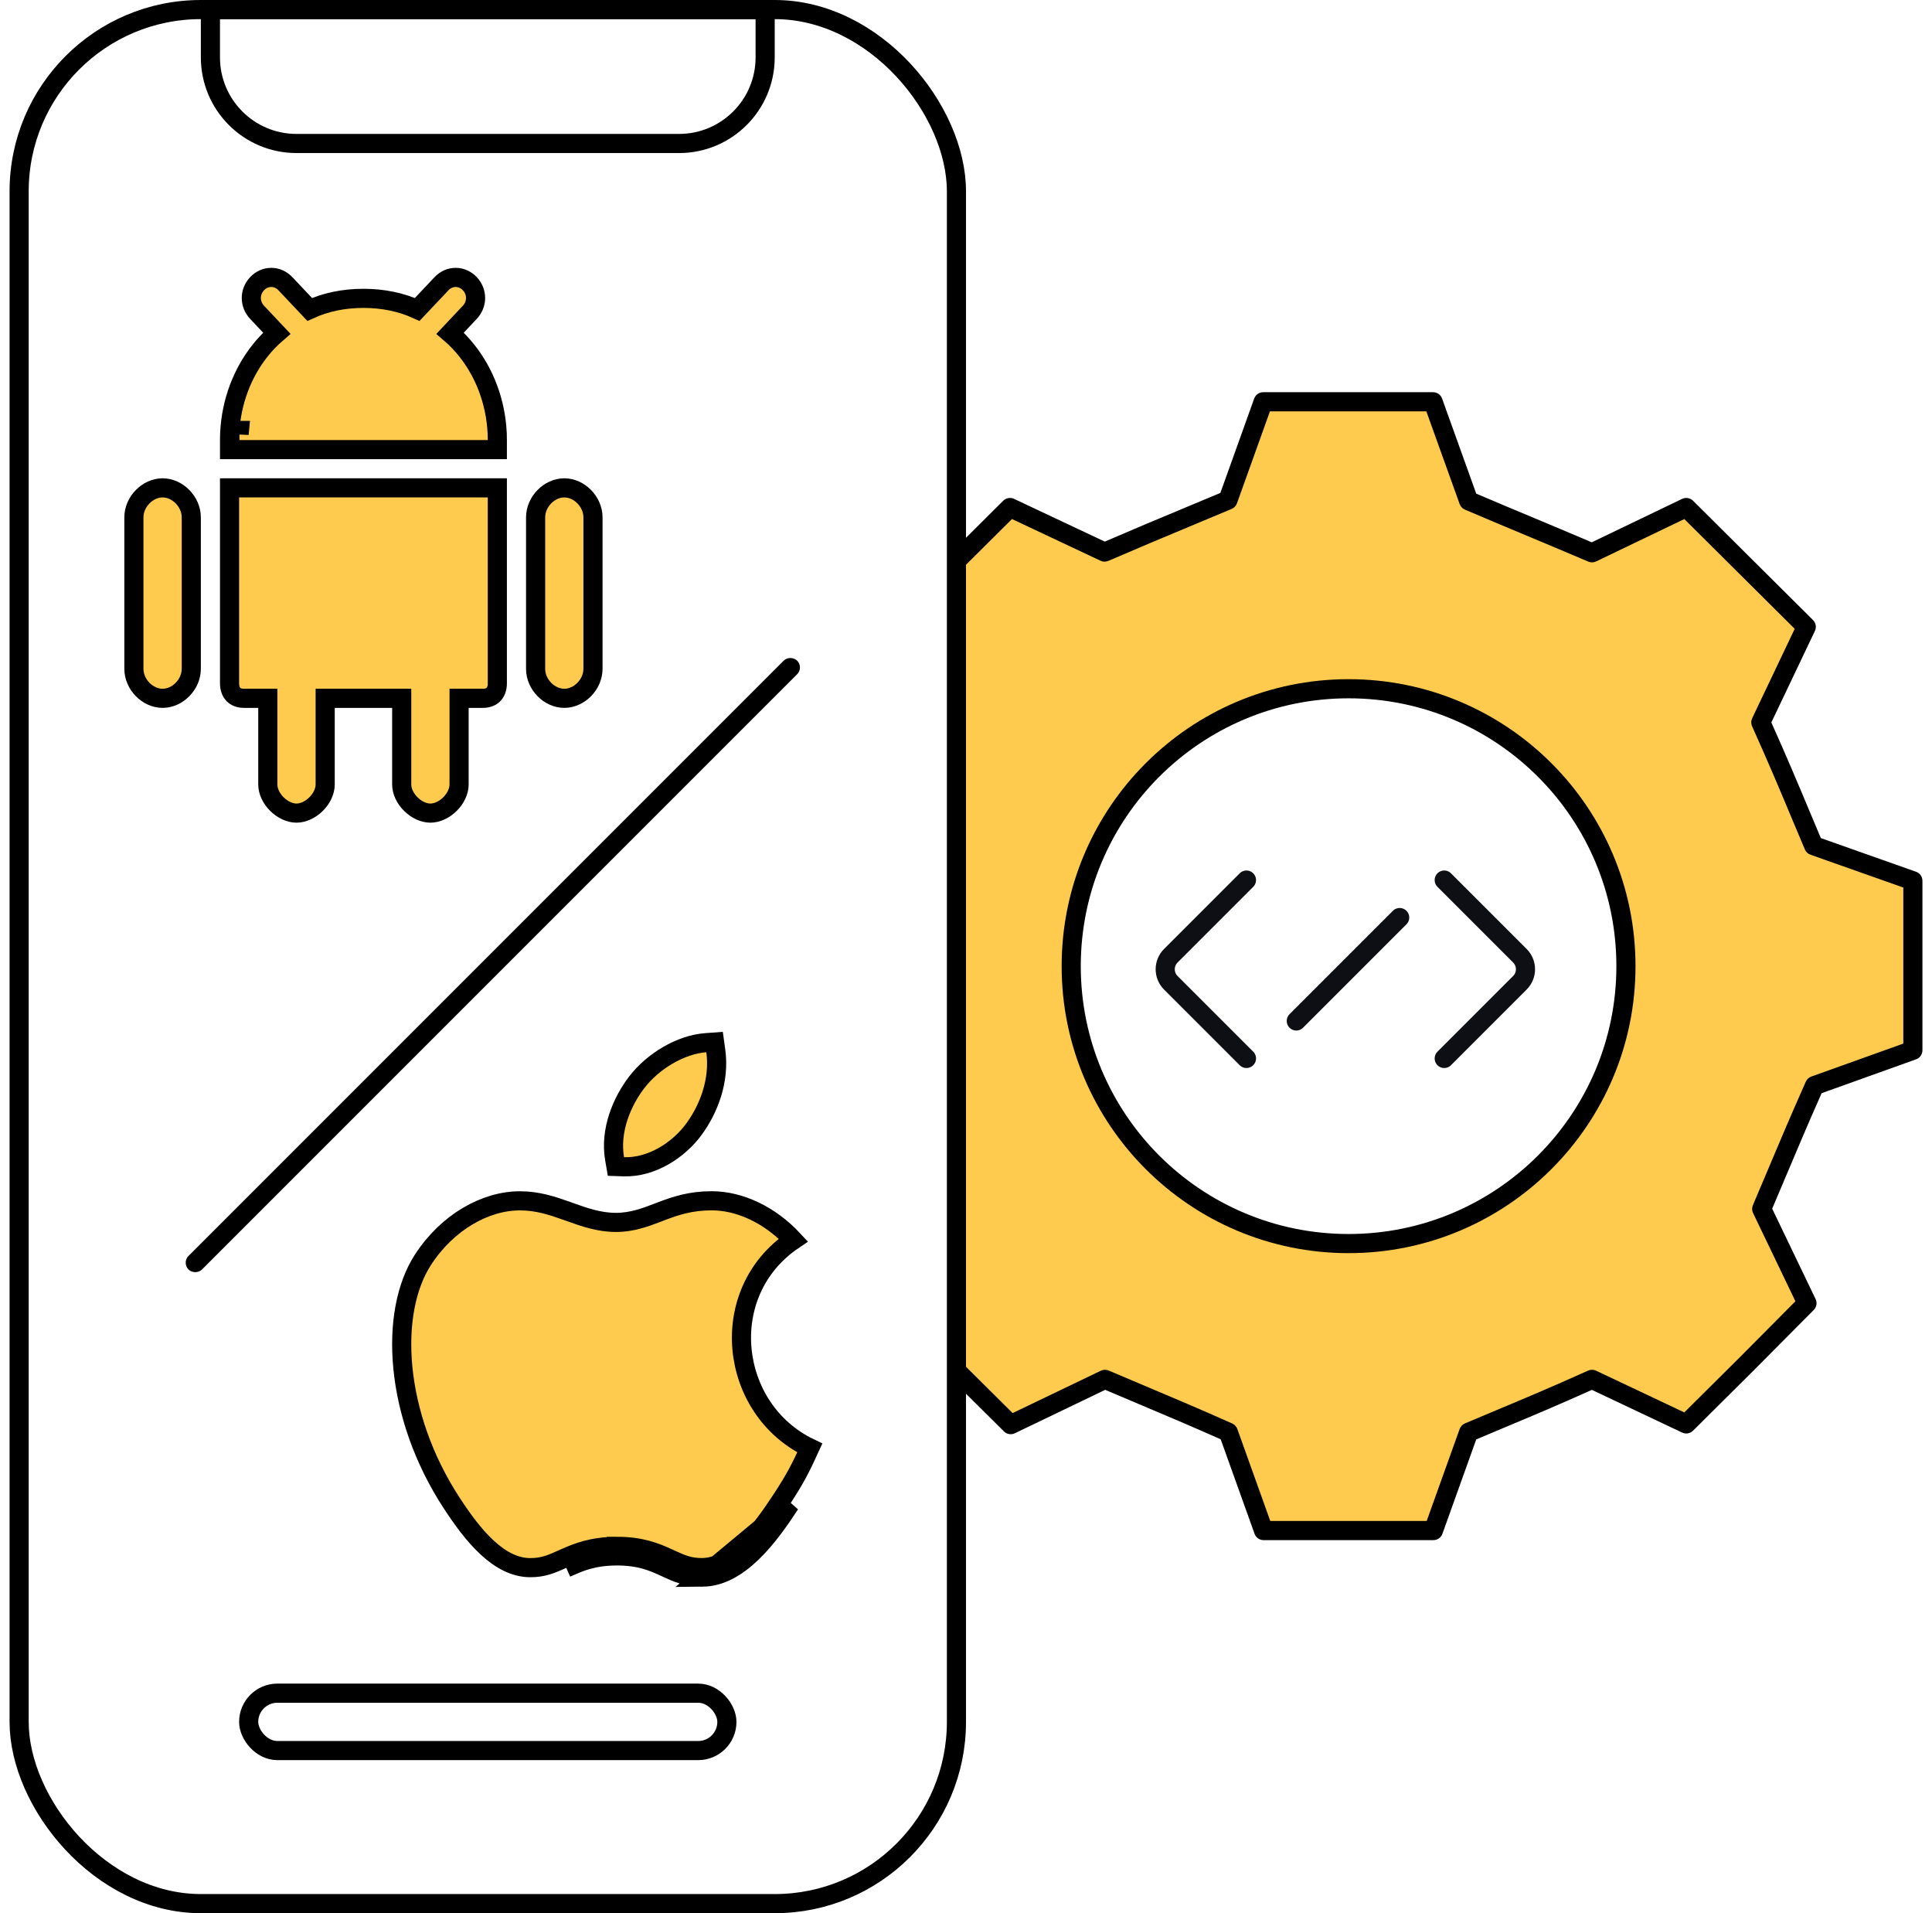
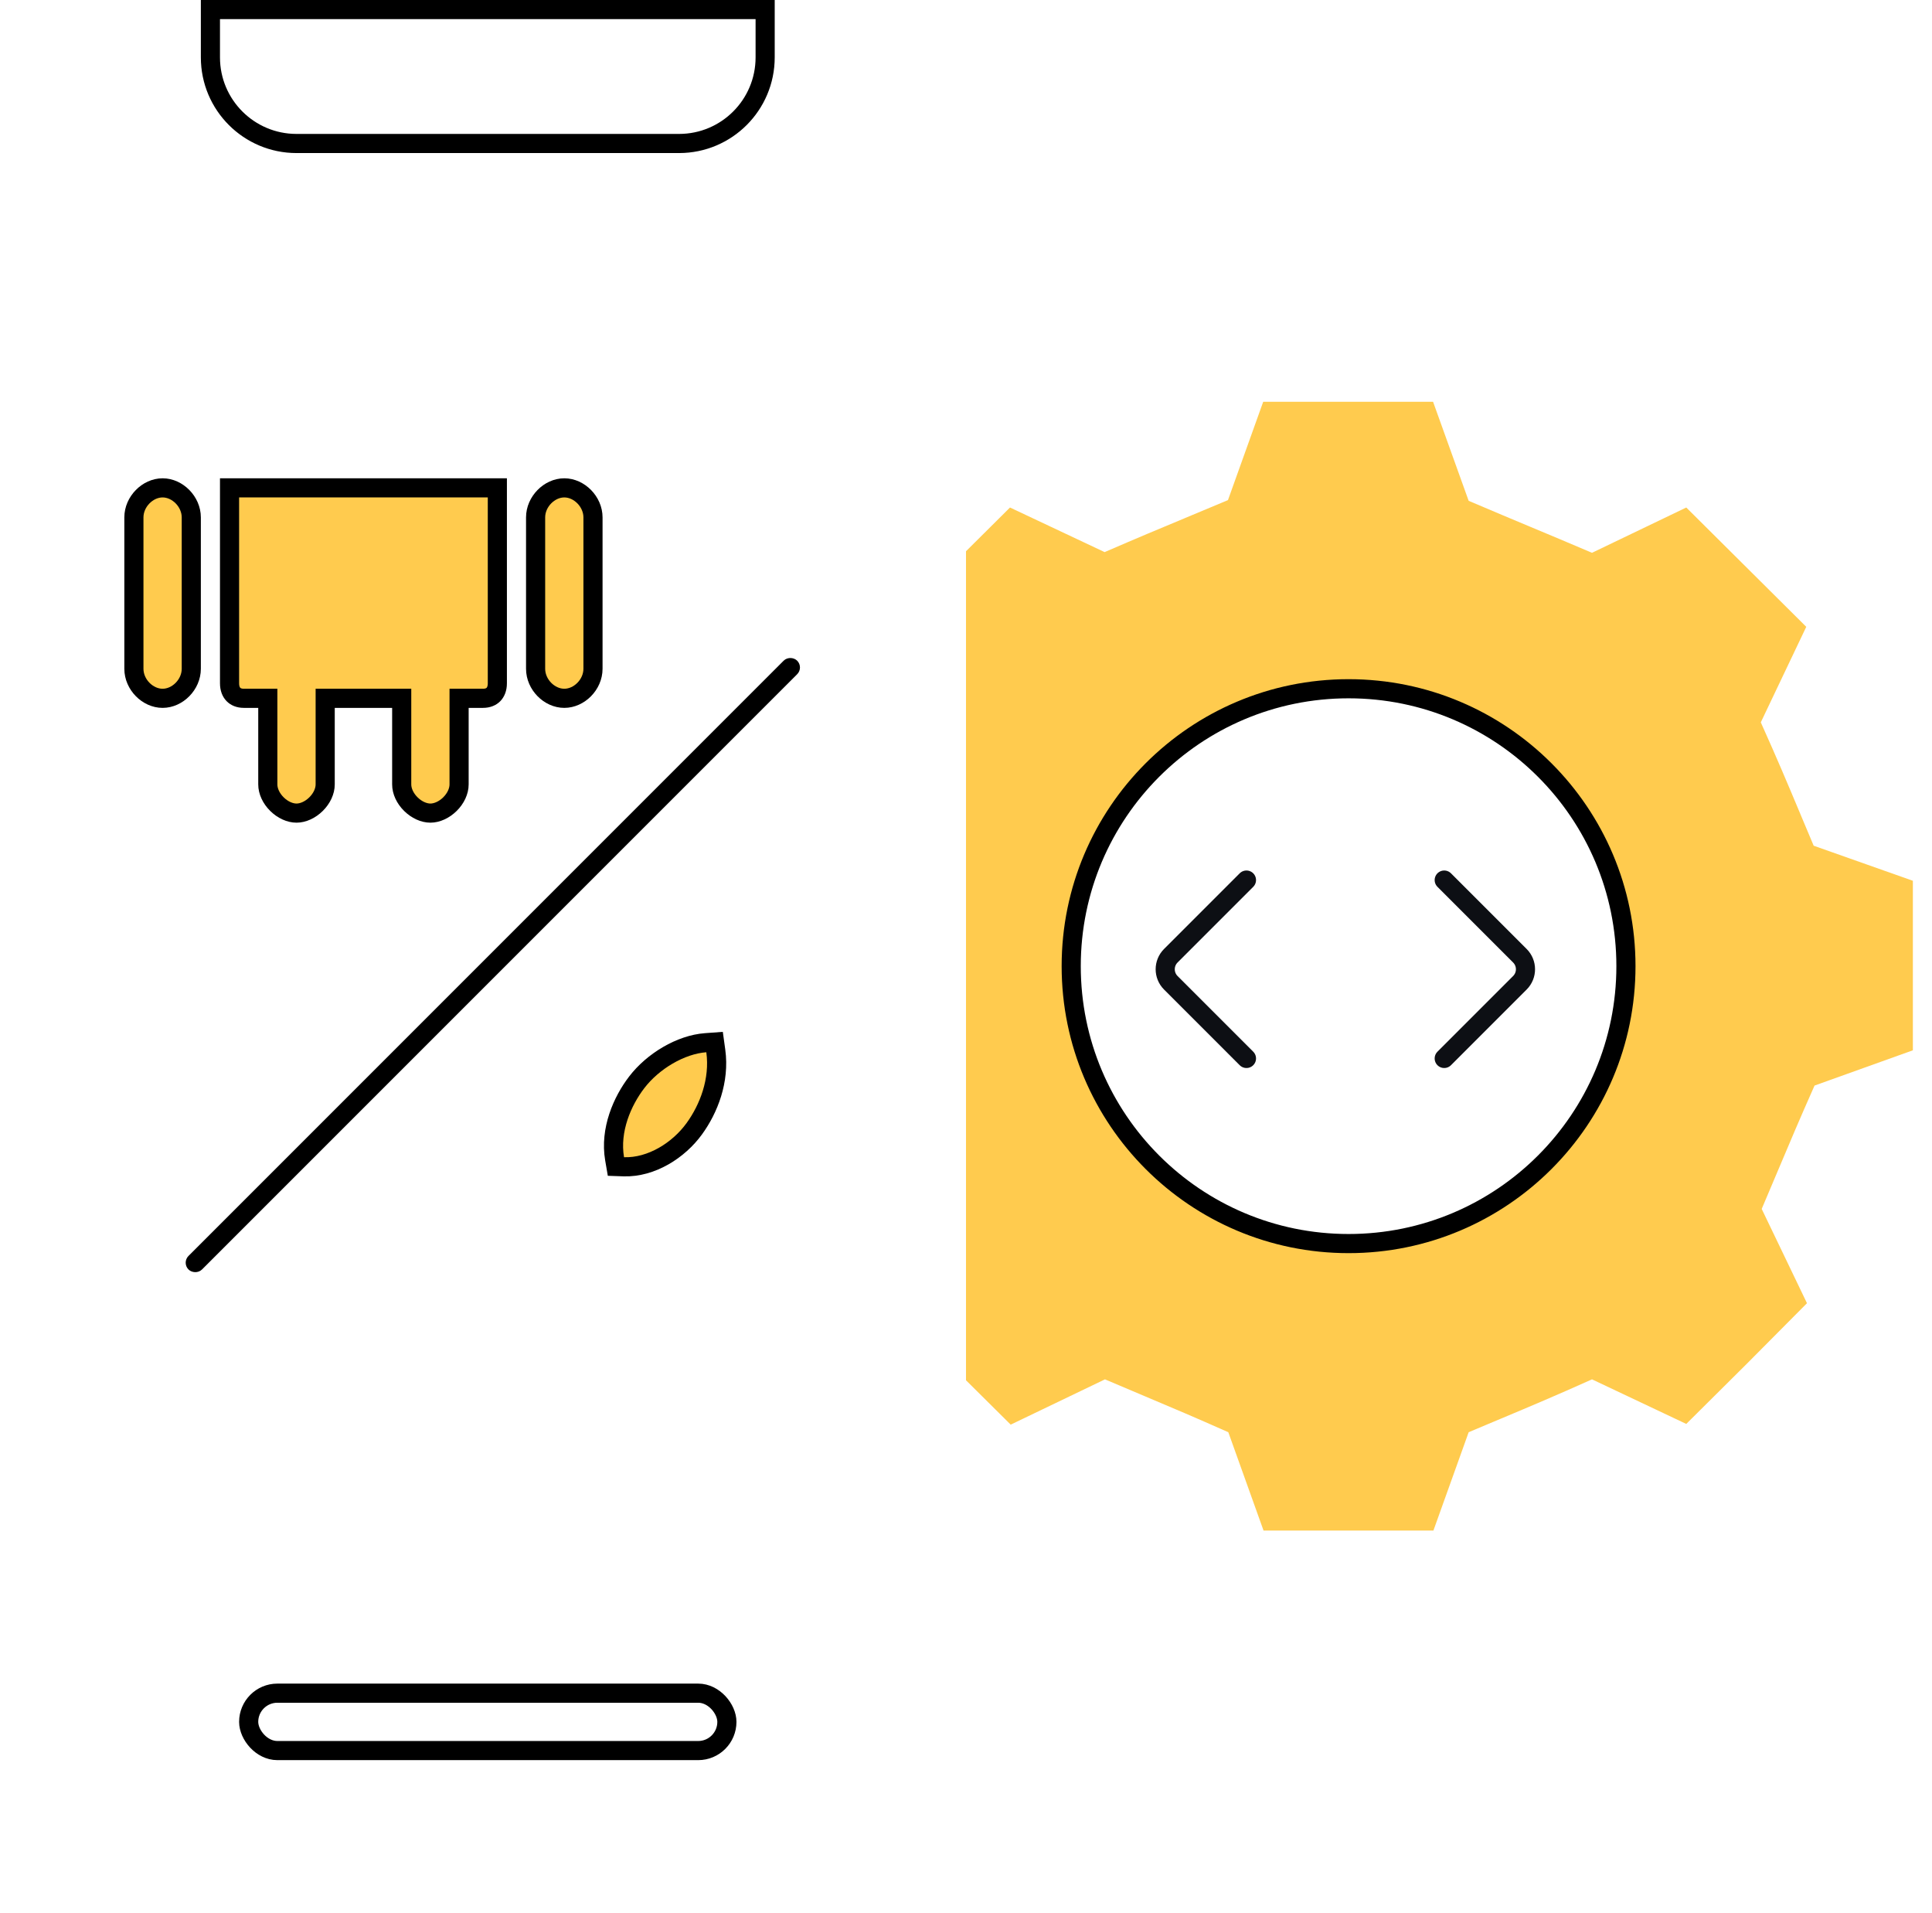
<svg xmlns="http://www.w3.org/2000/svg" width="101" height="100" viewBox="0 0 101 100" fill="none">
  <path fill-rule="evenodd" clip-rule="evenodd" d="M50.5 72.145C51.084 72.726 51.786 73.422 52.837 74.464L57.765 72.097C58.572 72.441 59.254 72.728 59.89 72.997L59.89 72.997C61.281 73.583 62.45 74.076 64.213 74.86L66.055 80H74.935L76.778 74.86C77.385 74.604 77.922 74.379 78.421 74.169L78.422 74.169C80.055 73.484 81.278 72.971 83.226 72.097L88.154 74.427L88.155 74.426C91.323 71.286 91.323 71.285 94.464 68.117L92.097 63.189C92.441 62.382 92.728 61.7 92.997 61.064L92.997 61.064L92.997 61.064C93.583 59.673 94.076 58.504 94.86 56.741L100 54.898V46.037L94.814 44.204C94.558 43.596 94.332 43.059 94.123 42.561L94.123 42.56L94.123 42.559C93.438 40.926 92.925 39.703 92.05 37.756L94.427 32.763L88.154 26.527L83.226 28.894C81.941 28.346 80.972 27.941 80.002 27.536L80.002 27.536C79.032 27.13 78.063 26.725 76.778 26.177L74.917 21H66.037L64.195 26.14C63.334 26.502 62.614 26.802 61.946 27.08L61.946 27.081L61.946 27.081C60.59 27.645 59.443 28.123 57.747 28.858L52.8 26.527L50.5 28.813V72.145ZM85 50.5C85 58.508 78.508 65 70.5 65C62.492 65 56 58.508 56 50.5C56 42.492 62.492 36 70.5 36C78.508 36 85 42.492 85 50.5Z" fill="#FFCB4E" />
  <path fill-rule="evenodd" clip-rule="evenodd" d="M70.5 36.5C62.768 36.5 56.5 42.768 56.5 50.5C56.5 58.232 62.768 64.5 70.5 64.5C78.232 64.5 84.5 58.232 84.5 50.5C84.5 42.768 78.232 36.5 70.5 36.5ZM55.5 50.5C55.5 42.216 62.216 35.5 70.5 35.5C78.784 35.5 85.5 42.216 85.5 50.5C85.5 58.784 78.784 65.5 70.5 65.5C62.216 65.5 55.5 58.784 55.5 50.5Z" fill="black" />
-   <path fill-rule="evenodd" clip-rule="evenodd" d="M50.5 72.85C51.015 73.362 51.637 73.978 52.485 74.819C52.635 74.968 52.863 75.006 53.053 74.915L57.777 72.645C58.498 72.952 59.119 73.214 59.7 73.459L59.7 73.459C61.036 74.023 62.164 74.498 63.815 75.23L65.585 80.169C65.656 80.367 65.844 80.5 66.055 80.5H74.935C75.147 80.5 75.335 80.367 75.406 80.169L77.174 75.235C77.698 75.015 78.169 74.817 78.611 74.632L78.612 74.631L78.613 74.631C80.188 73.971 81.387 73.468 83.22 72.647L87.94 74.879C88.13 74.969 88.356 74.93 88.506 74.782L88.507 74.781C91.676 71.64 91.677 71.638 94.819 68.469C94.968 68.319 95.006 68.091 94.915 67.901L92.645 63.177C92.952 62.456 93.214 61.836 93.459 61.254L93.459 61.254C94.023 59.918 94.498 58.79 95.23 57.139L100.169 55.369C100.367 55.298 100.5 55.11 100.5 54.898V46.037C100.5 45.825 100.366 45.636 100.167 45.566L95.189 43.806C94.969 43.285 94.772 42.815 94.587 42.374L94.585 42.369C93.925 40.794 93.422 39.595 92.601 37.762L94.879 32.978C94.97 32.786 94.93 32.558 94.779 32.409L88.507 26.172C88.356 26.023 88.128 25.985 87.937 26.076L83.213 28.346C82.029 27.841 81.112 27.458 80.196 27.075L80.195 27.075L80.195 27.074C79.276 26.69 78.359 26.307 77.174 25.802L75.388 20.831C75.316 20.632 75.128 20.5 74.917 20.5H66.037C65.826 20.5 65.638 20.633 65.566 20.831L63.798 25.764C63.029 26.087 62.372 26.361 61.757 26.617L61.757 26.618L61.757 26.618C60.455 27.16 59.343 27.623 57.755 28.309L53.013 26.075C52.823 25.985 52.597 26.024 52.447 26.172L50.5 28.108V29.518L52.904 27.129L57.533 29.31C57.663 29.371 57.813 29.373 57.945 29.316C59.639 28.584 60.781 28.108 62.135 27.544L62.135 27.543L62.135 27.543C62.804 27.265 63.524 26.964 64.388 26.601C64.518 26.547 64.618 26.441 64.665 26.309L66.389 21.5H74.565L76.307 26.346C76.354 26.477 76.454 26.582 76.582 26.637C77.868 27.186 78.839 27.591 79.808 27.997L79.808 27.997L79.809 27.997C80.778 28.402 81.746 28.807 83.03 29.354C83.162 29.411 83.312 29.407 83.442 29.345L88.052 27.131L93.823 32.868L91.599 37.541C91.536 37.673 91.534 37.827 91.594 37.961C92.466 39.902 92.977 41.118 93.66 42.75L93.661 42.75L93.661 42.752C93.871 43.251 94.096 43.789 94.353 44.398C94.408 44.528 94.515 44.628 94.647 44.675L99.5 46.391V54.547L94.691 56.27C94.563 56.316 94.459 56.413 94.403 56.538C93.617 58.306 93.122 59.481 92.534 60.874L92.534 60.875C92.266 61.51 91.979 62.19 91.637 62.993C91.58 63.125 91.583 63.276 91.646 63.405L93.86 68.016C92.454 69.435 91.711 70.183 90.966 70.929C90.22 71.675 89.471 72.417 88.051 73.825L83.439 71.644C83.307 71.582 83.154 71.581 83.021 71.64C81.08 72.513 79.863 73.023 78.231 73.707L78.229 73.708C77.73 73.917 77.192 74.142 76.583 74.399C76.454 74.454 76.354 74.56 76.307 74.691L74.583 79.5H66.407L64.684 74.691C64.638 74.563 64.541 74.459 64.416 74.403C62.648 73.617 61.473 73.122 60.08 72.534L60.079 72.534C59.444 72.266 58.764 71.979 57.961 71.637C57.829 71.58 57.678 71.583 57.548 71.646L52.938 73.86C51.816 72.748 51.114 72.051 50.5 71.44V72.85Z" fill="black" />
-   <rect x="1" y="0.5" width="49" height="99" rx="9.5" stroke="black" />
-   <path d="M14.469 17.417C14.152 17.689 13.859 17.995 13.595 18.328L13.595 18.328C12.673 19.489 12.09 20.993 12.01 22.616H12.01L12.01 22.618C12.01 22.618 12.01 22.618 12.01 22.619L12.01 22.621L12.009 22.63L12.009 22.631C12.009 22.638 12.008 22.651 12.007 22.666C12.002 22.777 12 22.889 12 23L12 23.5H12.5H25.5H26V23C26 22.888 25.998 22.777 25.993 22.667L25.993 22.666C25.992 22.65 25.991 22.637 25.991 22.628L25.99 22.614C25.909 20.991 25.327 19.488 24.405 18.328C24.141 17.995 23.849 17.689 23.531 17.417L24.563 16.32C24.563 16.32 24.563 16.32 24.563 16.32C24.961 15.897 24.961 15.255 24.564 14.832C24.368 14.623 24.105 14.5 23.821 14.5C23.537 14.5 23.274 14.623 23.078 14.831C23.078 14.832 23.078 14.832 23.078 14.832L21.811 16.174C20.961 15.788 20.029 15.598 19.019 15.595L19.005 15.595L19.005 15.595L18.995 15.595L18.981 15.595C17.971 15.598 17.039 15.788 16.189 16.174L14.922 14.831C14.726 14.623 14.463 14.5 14.179 14.5C13.896 14.5 13.632 14.623 13.437 14.832C13.039 15.255 13.039 15.897 13.437 16.32C13.437 16.32 13.437 16.32 13.437 16.32L14.469 17.417ZM12.518 22.5H12.5V22.64V22.64V22.688L12.518 22.5Z" fill="#FFCB4E" stroke="black" stroke-width="1" />
  <path d="M21 41V41V37V36.5H20.5H17.5H17V37V41C17 41.353 16.825 41.732 16.523 42.03C16.221 42.33 15.842 42.5 15.5 42.5C15.158 42.5 14.778 42.329 14.477 42.03C14.175 41.732 14 41.353 14 41V37V36.5H13.5H12.751C12.493 36.5 12.316 36.414 12.202 36.298C12.088 36.18 12 35.991 12 35.715L12 25.5H26L26 35.715C26 35.991 25.912 36.18 25.798 36.298C25.684 36.414 25.507 36.5 25.249 36.5H24.5H24V37V41C24 41.353 23.825 41.732 23.523 42.03C23.221 42.329 22.842 42.5 22.5 42.5C22.158 42.5 21.779 42.329 21.477 42.03C21.175 41.732 21 41.353 21 41Z" fill="#FFCB4E" stroke="black" stroke-width="1" />
  <path d="M31 34.956C31 35.782 30.282 36.5 29.5 36.5C28.718 36.5 28 35.782 28 34.956V27.043C28 26.222 28.718 25.5 29.5 25.5C30.282 25.5 31 26.222 31 27.043V34.956Z" fill="#FFCB4E" stroke="black" stroke-width="1" />
  <path d="M10 34.956C10 35.782 9.282 36.5 8.5 36.5C7.718 36.5 7 35.782 7 34.956C7 34.956 7 34.956 7 34.956V27.043C7 26.222 7.718 25.5 8.5 25.5C9.282 25.5 10 26.222 10 27.043V34.956Z" fill="#FFCB4E" stroke="black" stroke-width="1" />
  <path d="M37.42 54.932L37.356 54.467L36.888 54.501C35.587 54.597 34.135 55.463 33.287 56.571C32.533 57.553 31.872 59.057 32.13 60.571L32.199 60.972L32.607 60.986C34.057 61.034 35.484 60.12 36.298 58.994C37.045 57.964 37.633 56.48 37.42 54.932Z" fill="#FFCB4E" stroke="black" stroke-width="1" />
-   <path d="M36.708 82.436C35.914 82.444 35.393 82.204 34.831 81.945C34.181 81.644 33.475 81.319 32.226 81.326M36.708 82.436L32.224 80.826M36.708 82.436C38.639 82.421 40.194 80.312 41.299 78.619L36.708 82.436ZM32.226 81.326L32.224 80.826C33.488 80.819 34.256 81.131 34.904 81.428C34.947 81.447 34.989 81.467 35.031 81.486C35.596 81.746 36.024 81.943 36.702 81.936L36.704 81.936C37.483 81.93 38.237 81.5 38.966 80.796C39.691 80.098 40.331 79.188 40.88 78.346C41.559 77.307 41.859 76.729 42.335 75.684C38.106 73.661 37.397 67.565 41.475 64.815C40.246 63.493 38.664 62.763 37.205 62.763C36.113 62.763 35.339 63.021 34.609 63.296C34.541 63.322 34.472 63.348 34.403 63.375C33.743 63.627 33.045 63.894 32.202 63.894C31.305 63.894 30.515 63.61 29.784 63.347C29.74 63.332 29.697 63.316 29.654 63.301C28.869 63.02 28.108 62.766 27.18 62.766C25.372 62.766 23.381 63.881 22.102 65.861C21.229 67.215 20.839 69.218 21.061 71.494C21.282 73.761 22.108 76.255 23.608 78.553C24.156 79.392 24.773 80.248 25.474 80.894C26.174 81.539 26.911 81.932 27.703 81.939L27.704 81.939C28.392 81.945 28.834 81.748 29.415 81.488C29.453 81.471 29.491 81.454 29.531 81.436C30.187 81.144 30.962 80.832 32.224 80.826M32.226 81.326L32.223 80.826C32.224 80.826 32.224 80.826 32.224 80.826M32.226 81.326C30.984 81.332 30.267 81.653 29.608 81.949L32.224 80.826" fill="#FFCB4E" stroke="black" stroke-width="1" />
  <path d="M11 0.5H40V3C40 5.485 37.985 7.5 35.5 7.5H15.5C13.015 7.5 11 5.485 11 3V0.5Z" stroke="black" />
  <rect x="13" y="88.5" width="25" height="3" rx="1.5" stroke="black" />
  <rect x="9.854" y="66" width="44.5" height="0.5" rx="0.25" transform="rotate(-45 9.854 66)" stroke="black" stroke-width="0.5" />
  <path d="M65.162 46L61.207 49.955C60.817 50.346 60.817 50.979 61.207 51.369L65.162 55.324" stroke="#0D0F14" stroke-linecap="round" />
  <path d="M75.5 55.324L79.455 51.369C79.846 50.979 79.846 50.346 79.455 49.955L75.5 46" stroke="#0D0F14" stroke-linecap="round" />
-   <path d="M67.767 53.364L73.172 47.959" stroke="#0D0F14" stroke-linecap="round" />
</svg>